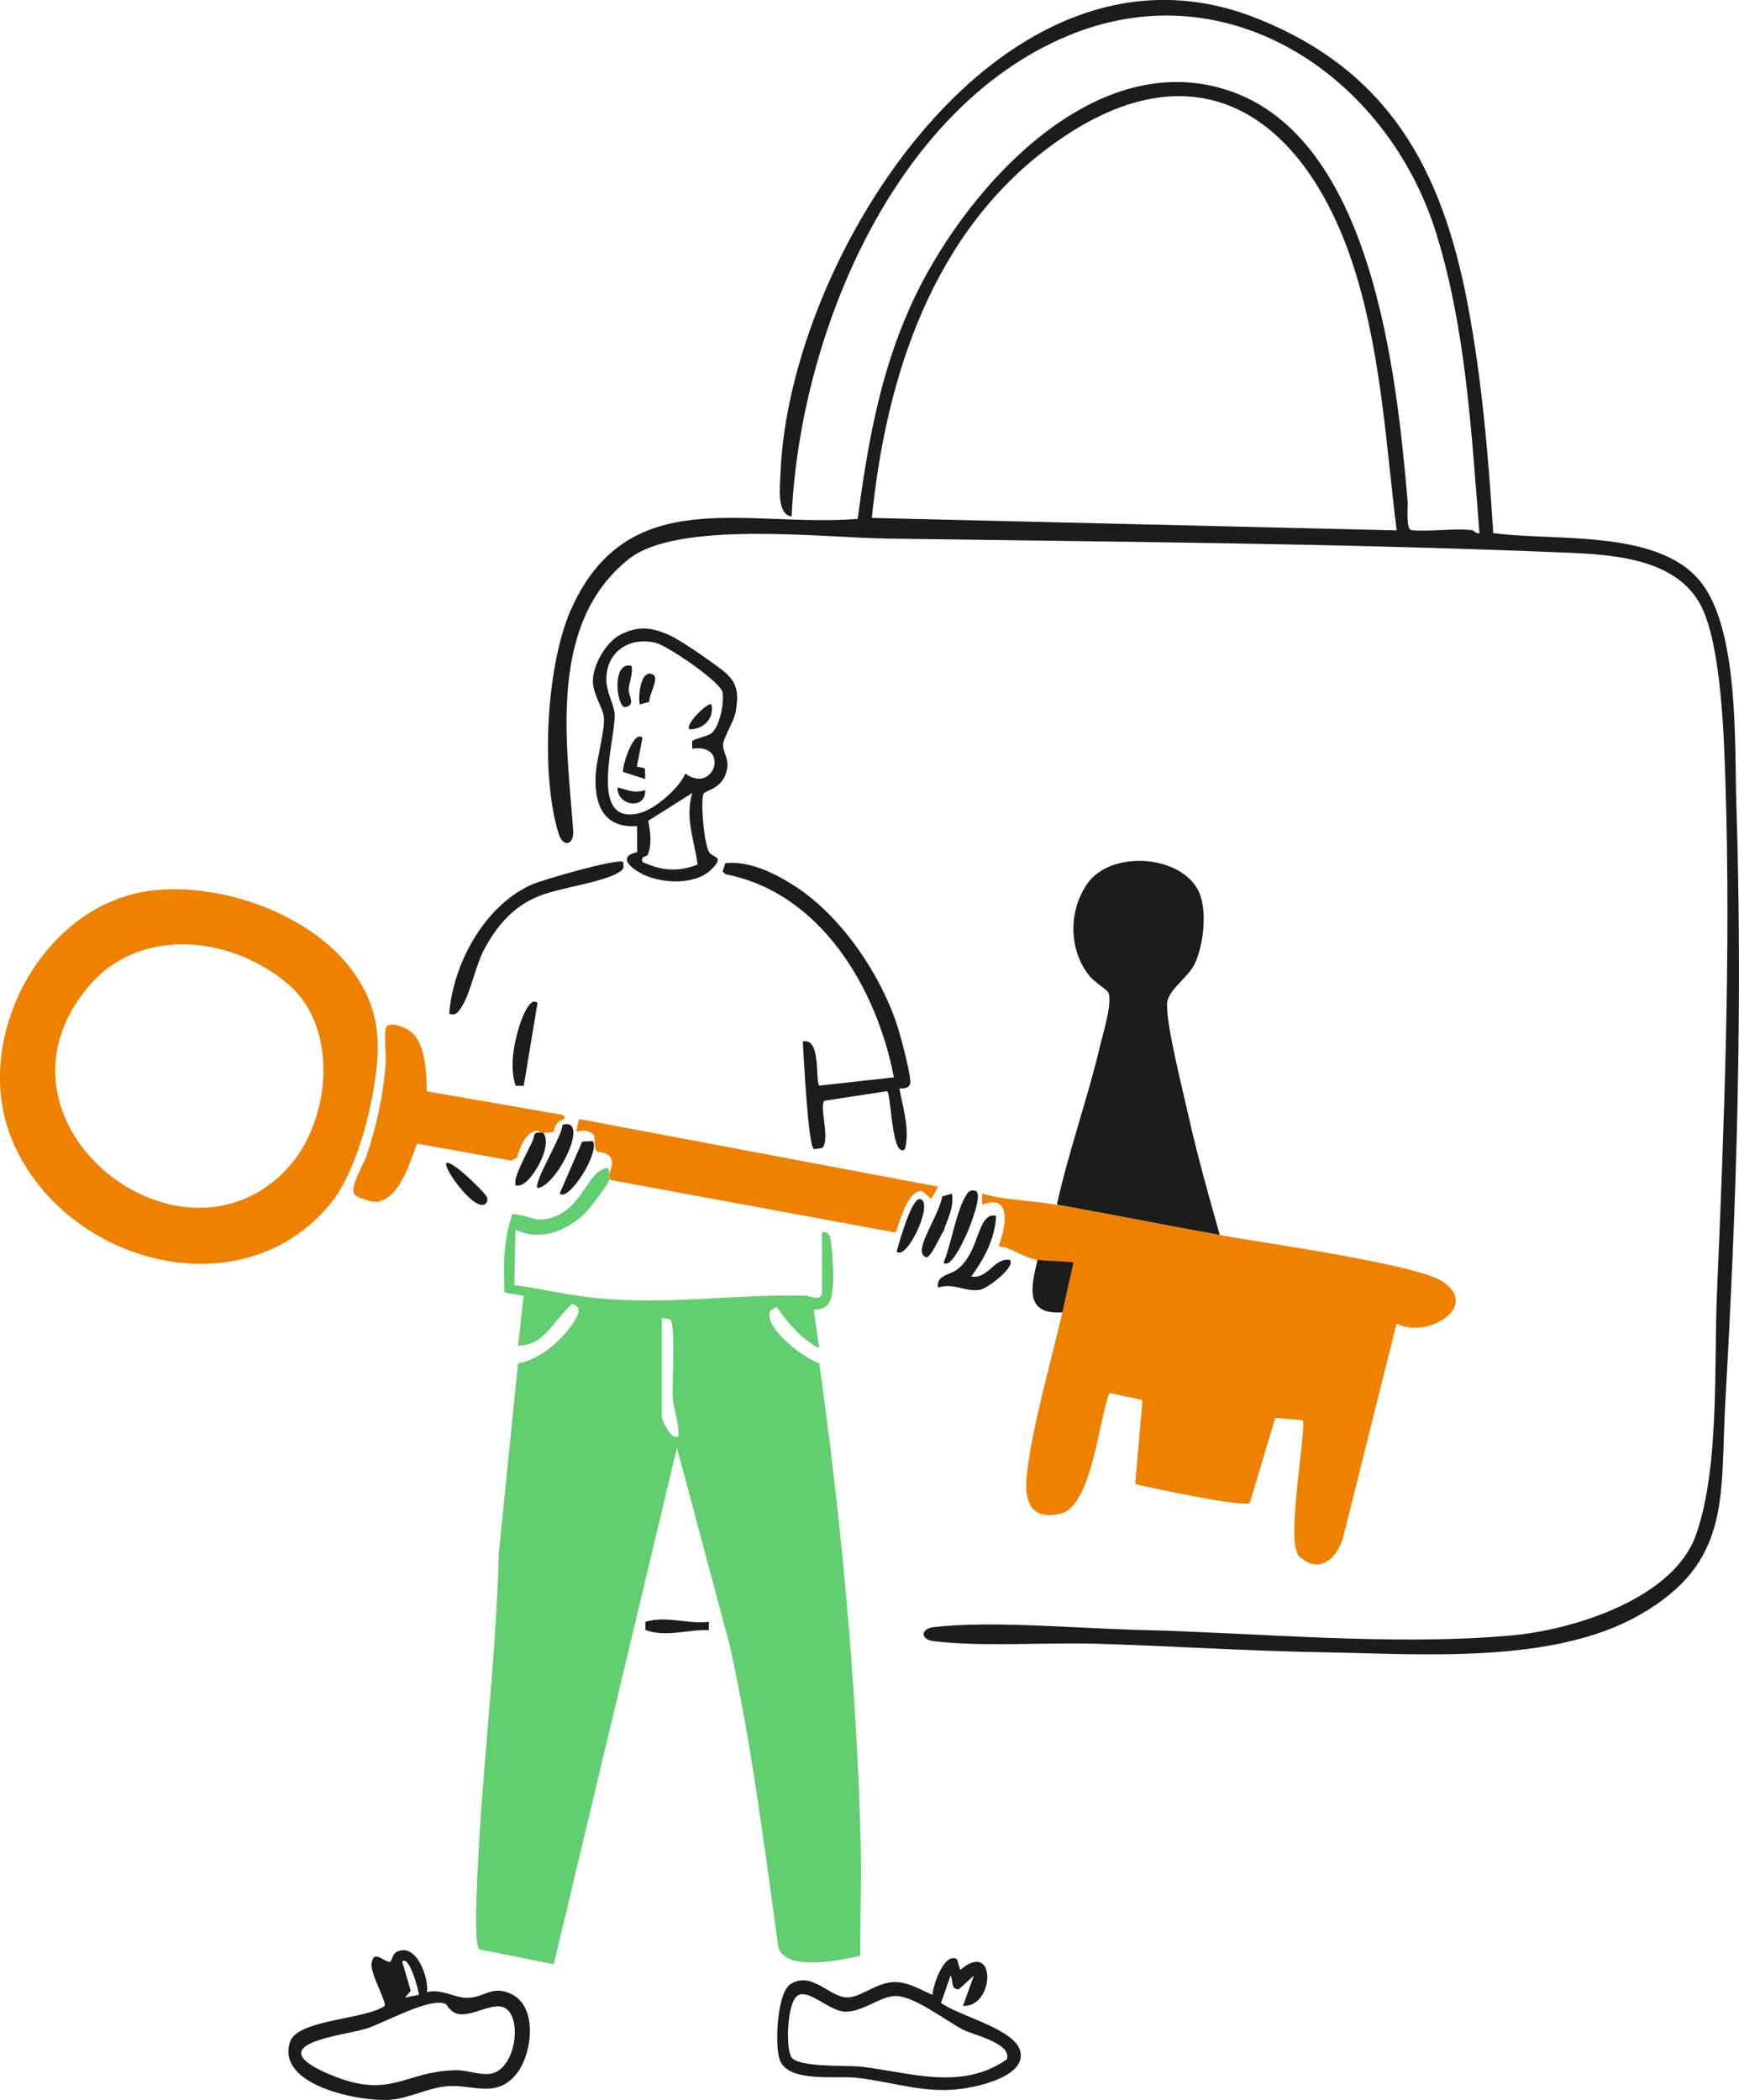
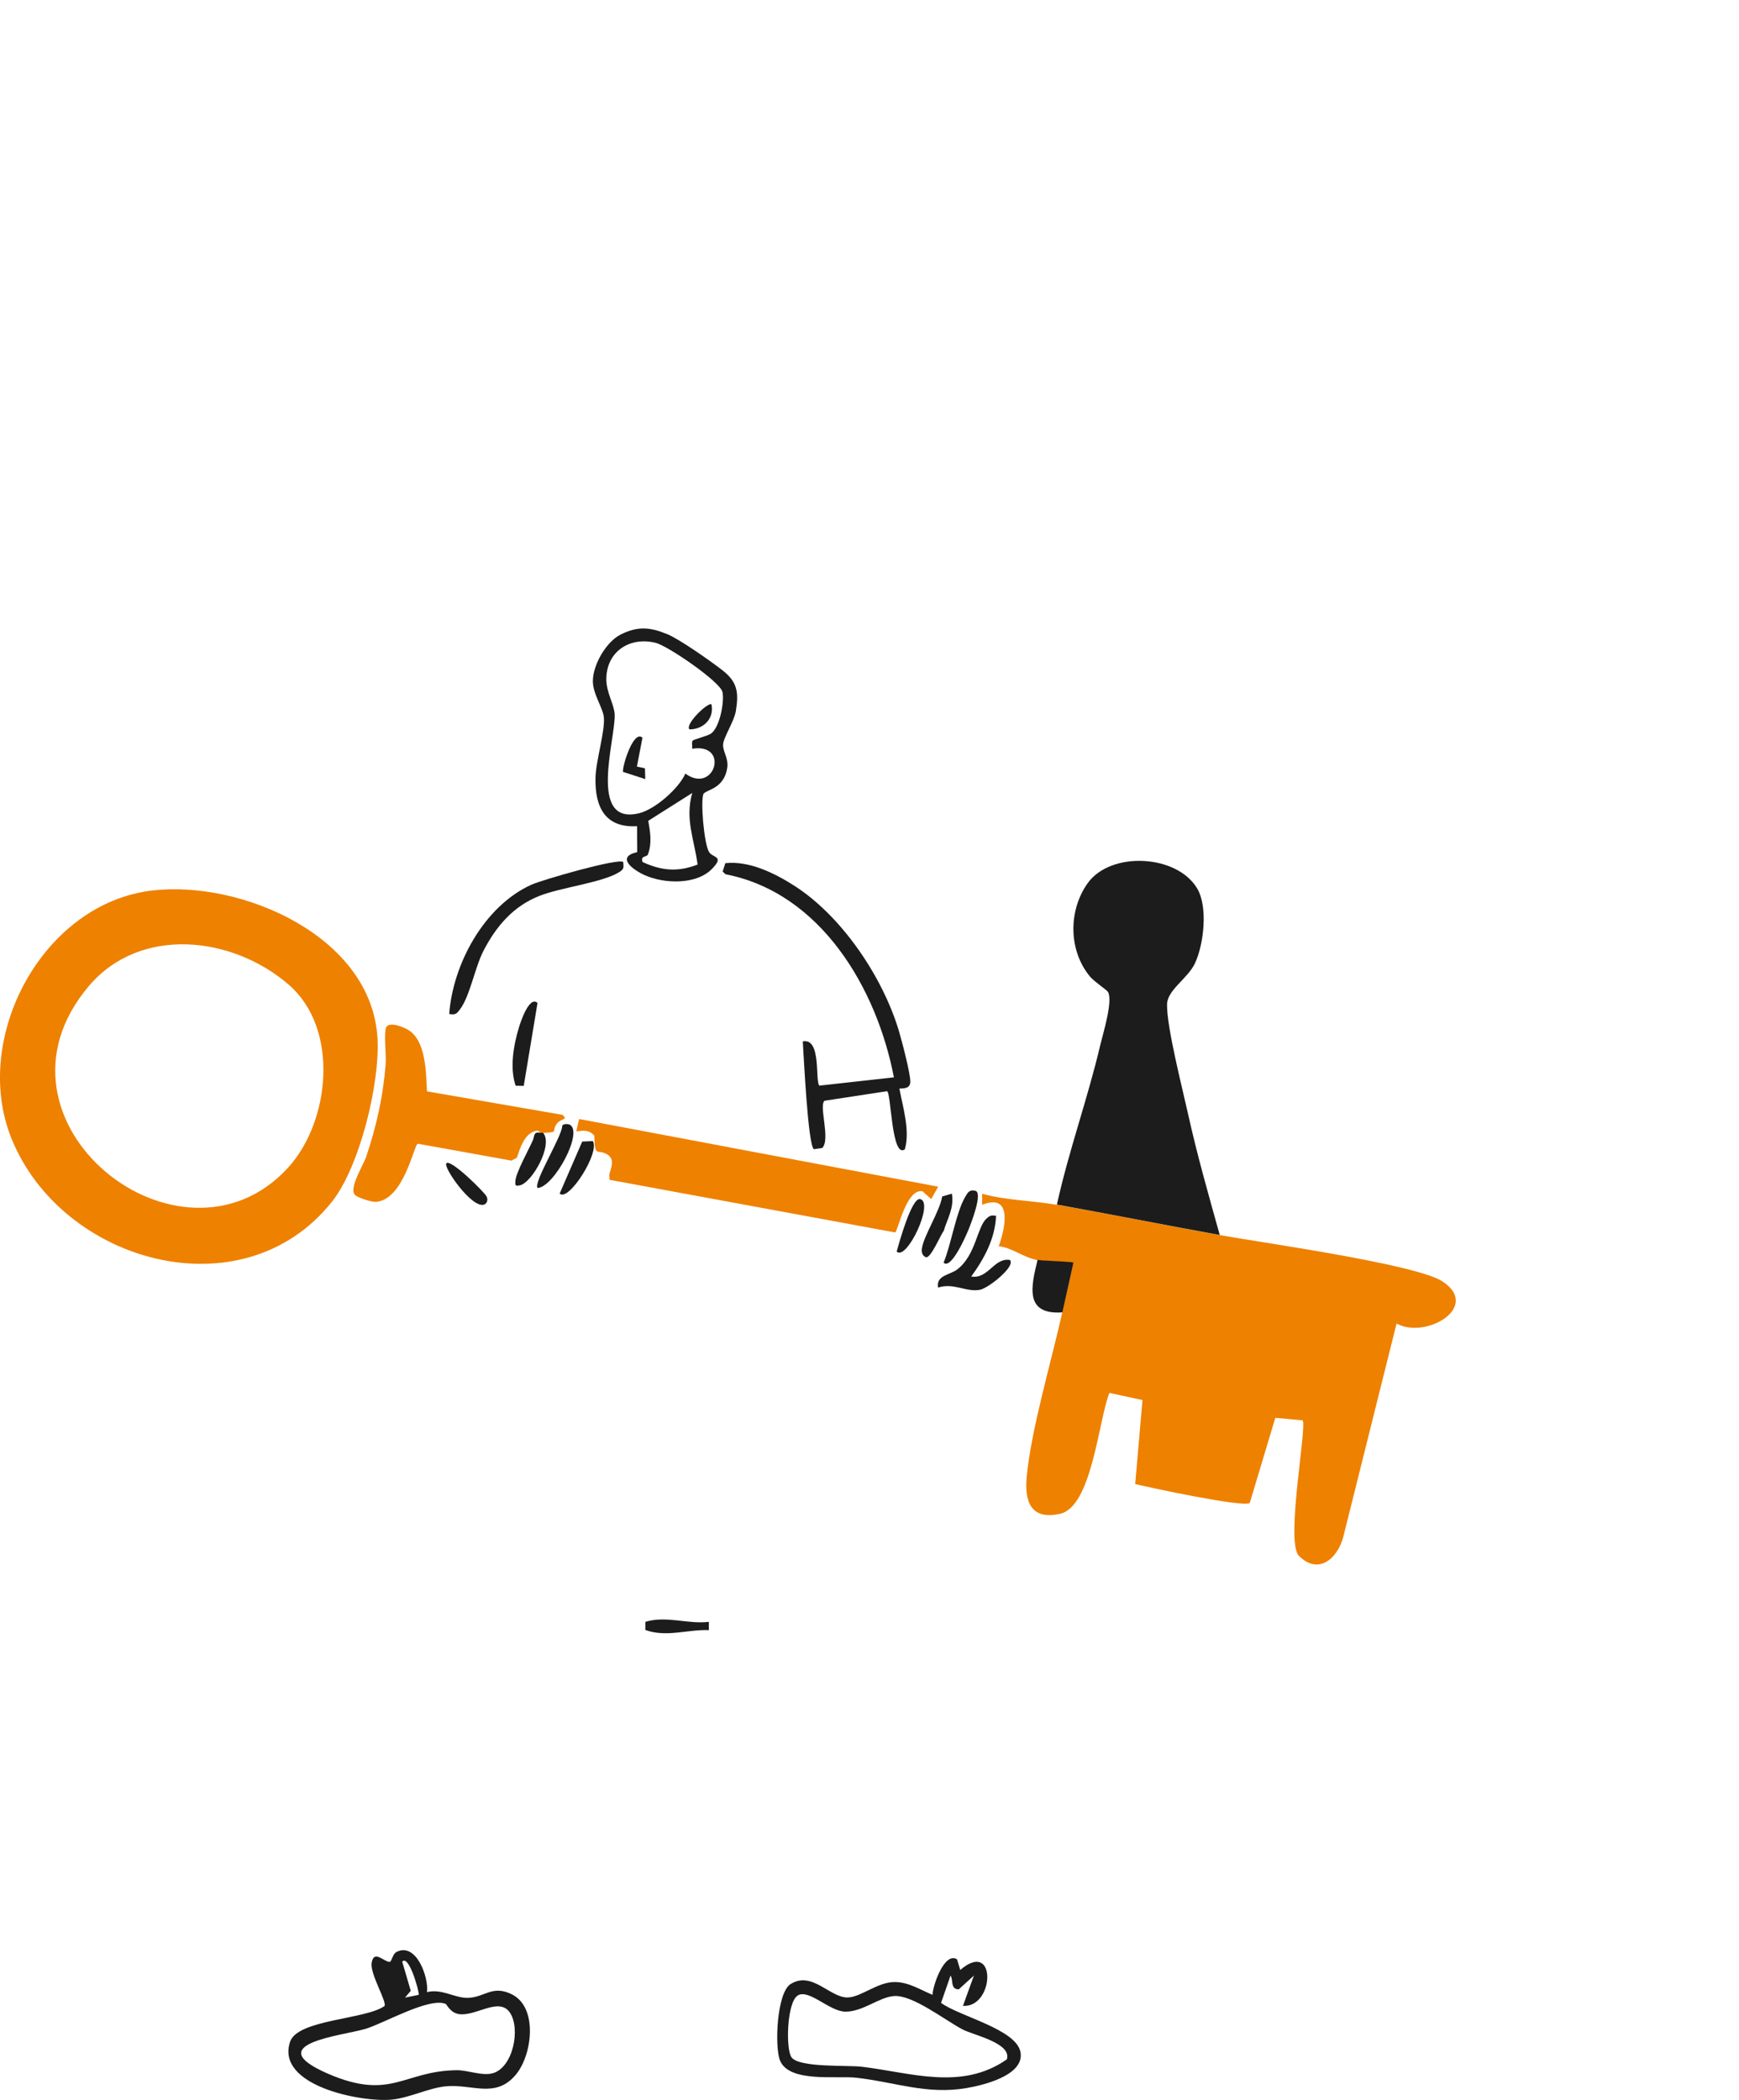
<svg xmlns="http://www.w3.org/2000/svg" id="Layer_2" data-name="Layer 2" viewBox="0 0 212.07 256">
  <defs>
    <style> .cls-1 { fill: #1c1c1c; } .cls-2 { fill: #ee8100; } .cls-3 { fill: #61ce70; } </style>
  </defs>
  <g id="Layer_1-2" data-name="Layer 1">
    <g id="zeBqmg">
      <g>
-         <path class="cls-3" d="M74.31,143.82c-.3.75-2.27,3.38-2.9,4.01-2.23,2.2-5.55,3.6-8.55,2.06l-.14,6.77c3.36.46,6.74,1.27,10.12,1.6,8.61.86,16.65-.5,25.24-.31.86.02,1.63.68,2.17-.15v-7.58c.46-.09.82.12.95.56.3.99.48,4.56.4,5.68-.12,1.72-.28,3.21-2.36,3.2l.66,4.7c-2.24-1.13-3.77-3.07-5.22-5.05l-.8.55c-.67,2.1,4.14,5.71,6.03,6.35,2.7,19.3,4.55,39.09,5.06,58.61.12,4.53-.09,9.09-.05,13.62-2.48.51-8.72,1.93-9.98-.9-1.71-12.33-3.25-24.69-5.92-36.86l-6.47-24.19-15.02,62.97-9.08-1.82c-.55-.54-.37-4.95-.34-6.09.41-14.02,2.36-28.05,2.71-42.09l2.35-23.25c2.4-.41,4.77-2.32,6.21-4.23.62-.82,2.1-2.63.37-3-2.1,1.78-3.38,5.14-6.57,5.05l.67-6.06-2.31-.39c-.18-3.23-.13-6.5.94-9.58,2.28.16,2.91,1.26,5.31.26,2.88-1.2,3.64-4.31,5.3-5.48.52-.37,1.35-.78,1.2.36-.05.2.06.52,0,.67ZM80.71,160.67v11.96c0,.58.92,2.28,1.52,2.52.58.08.52.02.51-.51-.02-1.38-.62-2.94-.7-4.36-.1-1.75.38-8.5-.29-9.42l-1.04-.2Z" />
        <path class="cls-2" d="M128.88,146.86c6.59,1.18,13.26,2.51,19.87,3.71,5.1.92,24.01,3.55,27.18,5.66,4.71,3.14-2.11,7.08-5.62,5.12l-6.5,26.02c-.73,2.71-3.09,4.68-5.45,2.26-1.6-1.93,1.09-15.9.48-16.48l-3.32-.3-3.11,10.37c-.7.6-12.21-1.87-13.97-2.3l.88-10.24-4.03-.87c-1.31,3.23-2.11,13.83-5.99,14.73-3.53.81-4.37-1.41-4.1-4.44.51-5.67,3.03-14.22,4.34-20.08l1.35-6.06c-.16-.15-3.76-.22-4.38-.34-1.82-.36-3.05-1.51-4.72-1.69.81-2.2,1.73-6.54-2.02-5.05v-1.35c2.92.82,6.21.83,9.09,1.35Z" />
-         <path class="cls-1" d="M179.58,64.66c.14.02.46.46.84.34-.97-12.12-1.65-24.97-5.3-36.64-5.94-19-25.35-32.22-45.01-23.95-21.34,8.98-32.6,36.71-33.57,58.56-1.87-.27-1.42-3.72-1.36-5.23,1-26.46,27.06-67.71,57.94-55.56,16.16,6.36,22.71,18.38,25.84,34.79,1.76,9.21,2.55,18.68,3.14,28.02,7.44,1.02,20.05-.54,25.26,5.9,4.75,5.88,4.15,19.85,4.39,27.27.78,24.34.04,48.53-1.35,72.77-.65,11.44.86,19.49-10.44,25.94-10.6,6.06-26.64,4.76-38.59,4.56-9.17-.16-18.44-.76-27.59-1.04-6.22-.19-13.86.4-19.9-.31-1.66-.19-1.66-1.53,0-1.72,7.04-.81,17.56.16,24.96.34,14.66.35,30.93,1.98,45.46.68,7.49-.67,19.7-4.42,22.5-12.2,2.91-8.11,2.21-20.64,2.58-29.42.88-20.62,1.7-41.59,1.04-62.32-.18-5.61-.51-16.8-2.99-21.6-3.16-6.12-11.69-6.28-17.73-6.52-27.13-1.1-54.37-1.27-81.55-1.66-7.8-.11-25.54-2.25-31.49,2.51-9.86,7.9-7.55,22.25-6.76,33.07.13,1.81-1.24,2.12-1.77.4-2.22-7.07-1.53-20.56,1.51-27.35,6.94-15.51,21.24-9.96,34.95-11.03,1.21-8.99,2.66-17.46,6.38-25.79,6.08-13.63,21.91-31.95,38.72-26.48,17.66,5.74,20.62,34.52,21.97,50.12.06.67-.26,3.53.51,3.53,2.36.2,5.1-.27,7.41,0ZM170.32,64.66c-1.27-10.36-1.87-20.94-4.88-30.99-5.61-18.71-18.84-29.21-36.99-16.11-14.63,10.55-20.39,28.24-22.13,45.58l64.01,1.52Z" />
        <path class="cls-2" d="M18.66,108.55c10.87-1.22,26.58,5.59,27.37,17.92.35,5.43-2.13,15.76-5.57,20.06-10.9,13.64-32.96,7.42-39.07-7.76-4.93-12.24,3.81-28.71,17.27-30.22ZM35.12,142.36c5.17-5.66,6.28-16.93.12-22.29-6.85-5.96-18.15-7.27-24.43.17-13.93,16.49,11.27,36.38,24.31,22.12Z" />
        <path class="cls-1" d="M148.76,150.56c-6.62-1.2-13.28-2.52-19.87-3.71,1.44-6.56,3.76-12.93,5.29-19.46.33-1.39,1.58-5.41.93-6.47-.16-.26-1.63-1.21-2.18-1.86-2.64-3.17-2.67-8.05-.29-11.39,2.81-3.93,10.91-3.52,13.37.67,1.31,2.24.8,6.74-.27,9.06-.86,1.88-3.38,3.26-3.42,5.03-.05,2.78,1.86,10.19,2.55,13.32,1.1,4.98,2.51,9.91,3.88,14.82Z" />
        <path class="cls-2" d="M65.89,138.1s-.22-.31-.45-.26c-1.46.27-2,2.08-2.41,3.3l-.67.35-11.41-2.06c-.47.11-1.7,6.87-5.13,7.09-.53.03-2.15-.49-2.51-.83-.83-.77,1-3.64,1.36-4.71,1.22-3.62,2.05-7.31,2.35-11.13.11-1.39-.19-3.09,0-4.39.16-1.07,2.08-.29,2.67.04,2.29,1.28,2.25,5.23,2.38,7.55l16.51,2.86c.78.62-.2.45-.65,1.05-.8,1.06.36,1.04-1.71,1.15-.11,0-.23,0-.34,0Z" />
        <path class="cls-1" d="M52.08,242.86c1.73-.45,3.35.7,4.88.7,2.12,0,3.03-1.64,5.46-.43,3.2,1.59,2.5,7.33.52,9.75-2.49,3.05-5.43,1.12-8.64,1.47-2.08.22-4.32,1.38-6.48,1.61-3.68.38-14.26-1.67-12.44-7.06.92-2.72,9.21-2.7,11.5-4.34.36-.45-1.75-3.87-1.56-5.23.25-1.71,1.49-.16,2.19-.16.27,0,.33-.94.85-1.21,2.4-1.22,3.94,3.1,3.71,4.89ZM51.07,243.19c.05-.45-1.21-4.96-2.02-4.04l1.04,3.55-.7.83,1.68-.34ZM54.36,244.3c-2-.85-7.52,2.35-9.76,3.03-2.8.85-13.02,1.81-4.64,5.46,7.75,3.37,9.25-.35,15.75-.41,1.38-.01,3.07.73,4.38.37,2.47-.69,3.42-5.41,2.1-7.38s-4.15.47-6.21.17c-1.07-.15-1.5-1.19-1.63-1.25Z" />
        <path class="cls-1" d="M85.82,96.72c-.44.69.03,6.21.66,7.17.47.71,1.91.46.32,2.06-1.93,1.95-5.84,1.79-8.18.74-1.44-.65-3.56-2.21-.91-2.81l-.02-3.16c-3.91.23-5.15-2.35-5.07-5.9.04-2.05,1.18-5.69,1.02-7.37-.11-1.17-1.34-2.83-1.34-4.41,0-2,1.62-4.8,3.4-5.69,2.09-1.04,3.59-.9,5.69-.03,1.49.61,5.34,3.32,6.72,4.4,1.82,1.42,1.99,2.68,1.63,4.95-.2,1.26-1.54,3.27-1.56,4.11-.03.91.7,1.66.5,2.88-.41,2.51-2.55,2.62-2.84,3.08ZM84.46,90.31c.12-.19,1.87-.58,2.29-.91,1.02-.79,1.6-3.78,1.36-5.02s-6.64-5.63-8.14-6.01c-3.14-.78-5.95,1.01-6.03,4.32-.04,1.7.96,3.15,1.02,4.4.13,2.97-3.34,13.61,2.99,12.05,1.94-.48,4.82-3,5.63-4.83,3.57,2.59,5.45-3.77.83-3.03.04-.31-.09-.74.05-.97ZM84.42,96.67l-5.37,3.4c.25,1.37.48,2.74-.04,4.1-.14.36-.93.09-.65.92,2.34,1.07,4.28,1.24,6.71.31-.4-3.05-1.56-5.58-.65-8.73Z" />
        <path class="cls-1" d="M116.71,238.86l.39,1.3c4.46-3.83,4.23,4.6.33,4.38l1.34-3.7-1.85,1.68c-1.05,0-.64-1.12-1-1.68l-1.16,3.33c2.2,1.64,9.18,3.2,9.69,6.01s-4.51,4.03-6.6,4.38c-4.85.82-8.65-.72-13.39-1.26-2.44-.28-8.23.64-9.34-2.11-.67-1.66-.4-8.24,1.29-9.31,2.63-1.66,4.85,1.73,7.01,1.63,1.62-.07,3.62-1.89,5.7-1.88,1.68,0,3.12.95,4.6,1.56.04-1.18,1.47-5.29,2.99-4.33ZM97.29,243.27c-1.33.78-1.49,6.51-.77,7.53.92,1.3,6.84.94,8.61,1.16,5.97.72,12.14,2.94,17.65-.9.65-1.98-4.07-2.96-5.37-3.64-2.16-1.12-6.14-4.28-8.42-4.08-1.83.16-3.77,1.91-5.88,1.9-1.93,0-4.44-2.79-5.82-1.98Z" />
        <path class="cls-1" d="M109.68,132.71c.44,2.36,1.31,5.08.67,7.4-1.65,1.22-1.67-7.1-2.19-7.08l-7.59,1.16c-.77.5.75,4.72-.3,5.76l-1.02.15c-.72-.48-1.24-11.43-1.35-13.14,2.3-.47,1.47,4.84,2.02,5.39l9.09-1.01c-2.08-10.85-8.92-22.51-20.54-24.76l-.34-.33.32-1.02c2.89-.32,5.99,1.2,8.4,2.74,5.78,3.69,10.74,11.05,12.73,17.58.36,1.19,1.46,5.34,1.43,6.34-.02.78-.69.8-1.33.82Z" />
        <path class="cls-1" d="M76,105.09c.08.75.08.89-.57,1.28-2.04,1.23-7.08,1.83-9.63,2.84-3.2,1.26-5.26,3.67-6.82,6.66-1.08,2.08-1.67,5.6-2.9,7.2-.43.56-.54.66-1.3.55.45-6.1,4.26-13.15,10.01-15.76,1.32-.6,10.66-3.29,11.21-2.77Z" />
        <path class="cls-1" d="M121.47,148.21c-.11,2.77-1.44,5.23-3.03,7.41,2.08.35,2.76-2.32,4.71-2.02.77.75-2.59,3.42-3.61,3.63-1.7.35-3.21-.89-5.14-.26-.28-1.5,1.42-1.52,2.33-2.21,2.27-1.72,2.41-5.14,3.57-6.2.42-.39.6-.42,1.17-.34Z" />
        <path class="cls-1" d="M126.53,153.59c.62.12,4.22.19,4.38.34l-1.35,6.06c-4.67.32-3.81-3.17-3.03-6.4Z" />
        <path class="cls-1" d="M65.55,122.27l-1.68,10.11-.99-.02c-.74-2.21-.25-4.95.41-7.13.17-.56,1.26-3.91,2.26-2.96Z" />
        <path class="cls-1" d="M115.07,153.93c.92-2.2,1.5-6.06,2.62-7.99.32-.54.5-.94,1.25-.77.95.22-.51,3.93-.78,4.61-.25.64-2.15,5.08-3.09,4.15Z" />
        <path class="cls-1" d="M65.56,144.83c-.56-.64,2.96-6.27,3-7.54.04-.32.7-.27.87-.2,1.83.78-1.85,7.63-3.87,7.74Z" />
        <path class="cls-1" d="M116.08,145.51c.3,1.72-.52,2.99-1,4.56-.38.46-1.6,3.45-2.19,3.19-.45-.2-.53-.63-.46-1.09.22-1.52,2.18-4.51,2.47-6.31l1.18-.34Z" />
        <path class="cls-1" d="M65.89,138.1c.11,0,.22,0,.34,0,1.28,1.47-1.38,6.14-2.86,6.41-.56.1-.55-.02-.52-.52.05-1.01,1.6-3.78,2.13-4.97.22-.5.05-1.1.91-.92Z" />
        <path class="cls-1" d="M72.29,139.11c.91,1.37-2.97,7.47-4.04,6.4l2.75-6.34,1.29-.06Z" />
        <path class="cls-1" d="M86.44,197.72v1.01c-2.58-.1-5.2.91-7.74-.02v-.99c2.56-.78,5.1.3,7.74,0Z" />
        <path class="cls-1" d="M109.35,152.58c.28-1.01,1.82-6.62,2.86-6.4,1.75.38-1.64,7.59-2.86,6.4Z" />
        <path class="cls-1" d="M54.44,141.81c.55-.53,4.62,3.51,4.89,4.04.24.46.03.92-.35,1.02-1.52.38-4.99-4.63-4.54-5.05Z" />
        <path class="cls-2" d="M74.31,143.15c.16-.65.73-1.8-.22-2.39-1.27-.79-1.54.51-1.62-2.33-.66-.72-1.33-.61-2.19-.5l.34-1.51,43.79,8.25-.85,1.51-1.06-.95c-2-.39-3.03,4.99-3.34,5.02l-34.84-6.42c.06-.15-.05-.47,0-.67Z" />
        <path class="cls-1" d="M78.35,89.93l-.68,3.53.98.2.04,1.32-2.72-.88c-.08-.78,1.31-5.19,2.38-4.16Z" />
-         <path class="cls-1" d="M77.01,81.17c.21,1-.28,1.94-.34,2.86-.05.79.97,1.96-.5,2.19-1.02-.24-1.56-5.66.84-5.05Z" />
-         <path class="cls-1" d="M78.02,85.88c-.22-.83.06-4.25,1.51-3.7,1.04.39-.47,2.52-.33,3.37l-1.18.33Z" />
-         <path class="cls-1" d="M78.69,96.33c.07,2.49-3.51,1.9-3.37-.34,1.33.34,1.93.75,3.37.34Z" />
        <path class="cls-1" d="M86.77,85.89c.34,1.75-1.01,3.03-2.69,3.03-.61-.61,2.35-3.44,2.69-3.03Z" />
      </g>
    </g>
  </g>
</svg>